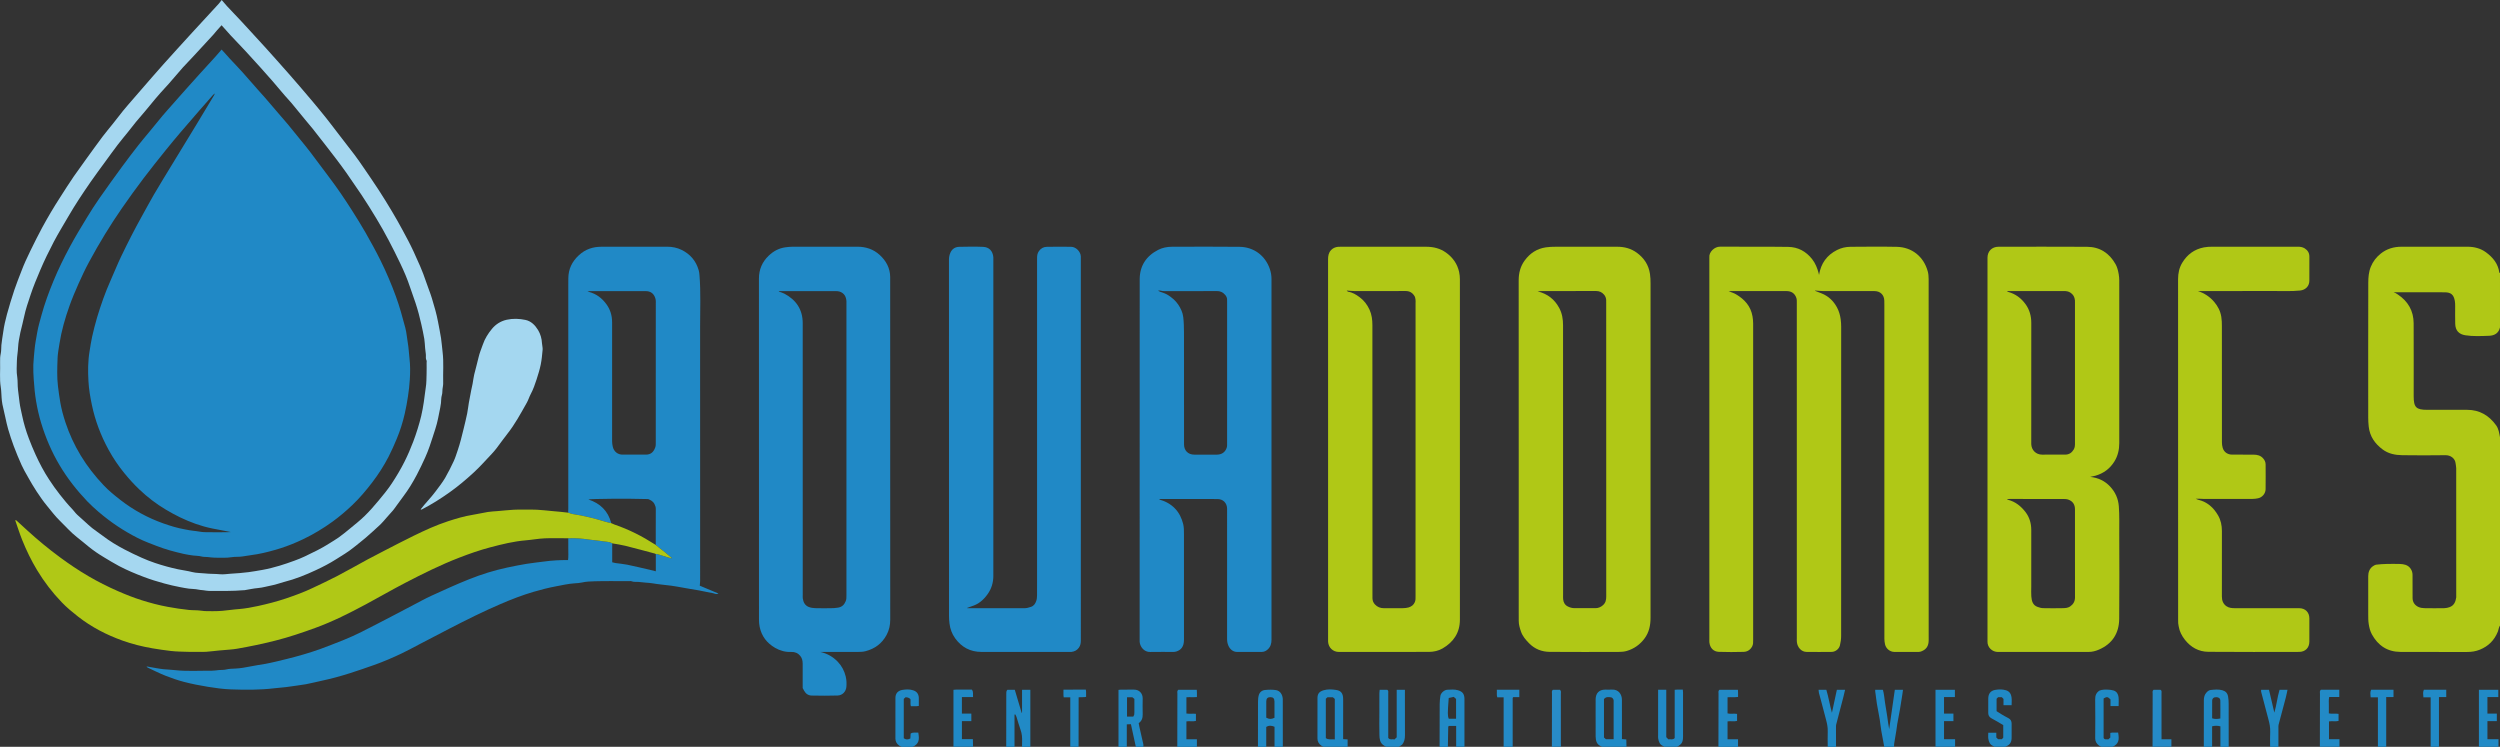
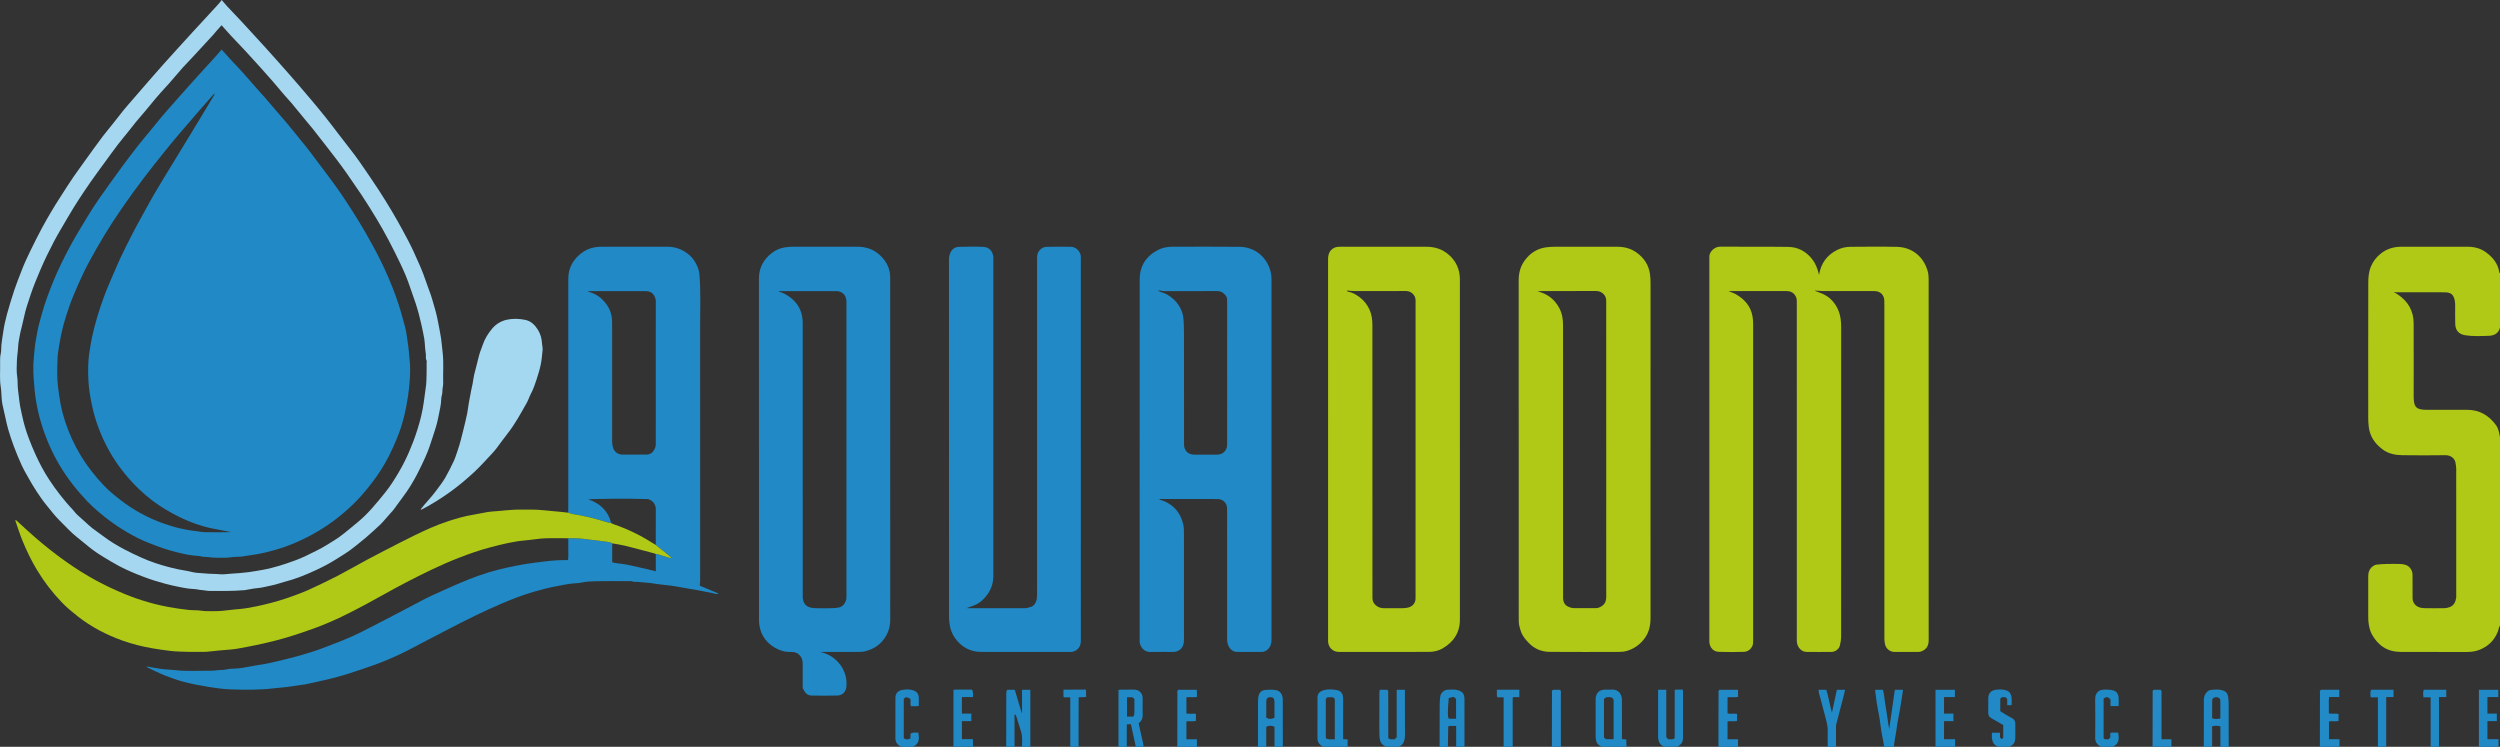
<svg xmlns="http://www.w3.org/2000/svg" id="Calque_2" data-name="Calque 2" viewBox="0 0 3316.07 990.62">
  <rect x="0" y="0" width="3316.07" height="990.62" fill="#333333" stroke="none" />
  <defs>
    <style>
      .cls-1 {
        fill: #228ac6;
      }

      .cls-2 {
        fill: #fff;
      }

      .cls-3 {
        fill: #2089c6;
      }

      .cls-4 {
        fill: #258ac6;
      }

      .cls-5 {
        fill: #a5d7f0;
      }

      .cls-6 {
        fill: #a4d7f0;
      }

      .cls-7 {
        fill: #288bc7;
      }

      .cls-8 {
        fill: #208ac6;
      }

      .cls-9 {
        fill: #b0c816;
      }

      .cls-10 {
        fill: #218ac6;
      }

      .cls-11 {
        fill: none;
      }

      .cls-12 {
        fill: #248ac6;
      }
    </style>
  </defs>
  <g id="Calque_1-2" data-name="Calque 1">
    <path class="cls-11" d="M890.39,739.45c.11,.04-.01-1.2-.18-.56-.04,.14-.13,.15-.3,.13-.1,0-.2-.03-.3-.04,.12,.11,.23,.22,.35,.33,.14,.05,.28,.09,.42,.13Z" />
    <path class="cls-9" d="M3315.13,361.34c-1.64-11.75-8.7-20.13-17.75-26.74-7.13-5.21-15.6-7.34-24.56-7.33-29.16,.05-58.31,.03-87.47,.01-10.18,0-19.49,2.75-27.46,9.12-5.86,4.68-10.35,10.46-13.23,17.57-2.79,6.89-3.29,14.1-3.31,21.25-.16,59.44-.1,118.88-.07,178.32,0,4.11,.19,8.19,.65,12.32,1.45,13.06,8.21,22.61,18.4,30.25,7.72,5.79,16.72,7.54,25.96,7.68,19.16,.29,38.32,.26,57.48,0,6.56-.09,12.74,3.99,13.44,10.98,.21,2.11,.77,4.2,.78,6.3,.04,56.11,.03,112.22,.03,168.33,0,1,.11,2.01-.02,2.99-.79,5.82-2.89,10.86-8.93,12.99-2.13,.75-4.45,1.27-6.7,1.31-8.83,.15-17.66,.17-26.49,0-2.57-.05-5.33-.43-7.65-1.44-5.06-2.22-8.05-6.29-8.12-11.95-.13-10.32-.08-20.64-.06-30.97,0-5.02-3.01-11.08-9.36-13.12-2.3-.74-4.81-1.07-7.23-1.14-5.99-.16-12-.16-17.99-.02-4.45,.11-8.91,.37-13.33,.91-1.68,.21-3.41,1.18-4.83,2.2-4.52,3.28-6.03,8.04-6.04,13.4-.02,16.65-.04,33.3,.01,49.95,.01,4.44-.03,8.85,.67,13.32,.75,4.76,1.88,9.33,4.14,13.49,8.13,14.94,20.62,23.27,37.82,23.38,29.49,.2,58.98,0,88.47,.1,5.85,.02,11.43-.83,16.84-3,11.42-4.59,19.4-12.53,23.99-24,1.06-2.65,1.07-5.65,2.86-8.01v-249.75c-1.07-5.51-1.68-11.09-5.15-15.9-9.49-13.16-21.99-20.53-38.46-20.54-17.65,0-35.31,0-52.96,0-14.64,0-17.92-3.29-17.92-17.93,0-32.29,.1-64.57-.05-96.86-.07-16.39-7.37-29.07-20.92-38.16-1.86-1.25-3.79-2.42-5.61-3.07,2.44,.2,5.27,.12,8.11,.12,19.82,0,39.64-.04,59.45,.02,8.51,.02,12.1,3.11,13.61,11.42,.42,2.31,.43,4.64,.44,6.97,.03,7.82-.15,15.65,.07,23.46,.24,8.82,4.84,13.83,13.48,15.16,10.44,1.61,20.95,1.03,31.41,.67,7.21-.25,12.81-3.42,14.5-11.22h0v-71.93c-.33-.3-.9-.57-.94-.92Z" />
    <path class="cls-10" d="M1355.65,945.42c-.17,.01-.34,.03-.52,.04-3.02-10.14-6.05-20.29-9.09-30.51h-9.83c-1.62,1.6-1.44,3.75-1.45,5.88-.03,23.26-.06,46.53-.09,69.79h11v-42.77c.34-.09,.68-.17,1.02-.26,.55,1.14,1.25,2.23,1.63,3.43,1.83,5.7,3.37,11.5,5.4,17.13,1.83,5.07,2.19,10.21,2.01,15.49-.08,2.33-.04,4.66-.06,6.98h11v-75.64h-11.01v30.44Z" />
    <path class="cls-8" d="M2151.38,980.35v-20.72c0-10.49,.05-20.98-.02-31.47-.05-7.01-4.29-13.99-13.5-13.45-2.82,.17-5.66,.04-8.5,.02-8.4-.06-12.76,4.95-12.86,12.7-.08,6.49-.02,12.99-.02,19.48,0,9.99-.08,19.98,.03,29.97,.07,5.82,1.43,11.05,7.81,13.25,.08,.03,.08,.31,.11,.47h32.99c-.08-3.26-.16-6.53-.24-9.79-2.16-.18-3.92-.33-5.81-.48Zm-11,.14h-10.32c-.65-.58-1.61-1.45-2.51-2.26v-50.93c2.55-3.32,6.07-2.84,9.47-2.32,1.69,.26,2.63,1.78,3.23,3.32,.23,.58,.12,1.3,.12,1.96,0,16.58,0,33.16,0,50.23Z" />
    <path class="cls-3" d="M1781.58,964.23c0-12.29-.04-24.58,.01-36.87,.04-8.69-3.8-11.31-9.39-12.19-5.46-.86-11.15-1.23-16.65,.44-5.6,1.7-7.98,4.55-8.01,10.22-.08,17.93-.04,35.87-.02,53.81,0,3.88,1.73,6.94,4.82,9.2,.98,.71,2.12,1.19,3.19,1.78h31.99v-9.84c-2.26-.14-4.01-.24-5.95-.36,0-5.62,0-10.91,0-16.19Zm-11.07,16.54c-4.21-.6-8.23,.99-11.88-1.71v-52.22c.59-.54,1.43-1.32,2.18-2.01h7.1c.7,.61,1.68,1.45,2.6,2.24v53.7Z" />
    <path class="cls-10" d="M1701.49,926.8c-.45-5.8-3.65-10.55-8.97-11.42-4.8-.79-9.85-.63-14.72-.14-3.9,.39-6.99,2.95-8.11,6.83-.8,2.78-1.01,5.81-1.03,8.73-.1,19.94-.07,39.89-.09,59.83h11v-26.4c3.53-2.21,7.04-1.92,11-.23v26.63h11c-.02-20.11-.03-40.22-.05-60.33,0-1.16,.07-2.33-.02-3.49Zm-10.97,25.32c-4.53,2.01-6.75,1.97-10.91-.15,0-7.21-.06-14.49,.02-21.76,.04-3.75,1.76-5.42,5.28-5.48,3.77-.06,5.55,1.67,5.58,5.71,.06,7.12,.02,14.25,.02,21.68Z" />
    <path class="cls-10" d="M2955.4,924.01c-.79-4.65-3.2-7.16-7.55-8.42-5.21-1.51-10.41-.91-15.63-.36-2.28,.24-3.88,1.62-5.37,3.21-2.74,2.93-3.59,6.51-3.6,10.37-.02,20.61-.04,41.22-.05,61.82h11v-27.22c3.8-.98,7.2-.98,11,0v27.22h11c-.02-19.11-.03-38.22-.05-57.34,0-3.11-.2-6.16-.73-9.28Zm-10.25,28.99c-3.83,.76-7.25,1.03-10.91-.2,0-8.04-.09-15.67,.04-23.3,.06-3.22,2.14-4.81,5.55-4.76,3.09,.04,5.21,1.62,5.27,4.5,.15,7.79,.05,15.58,.05,23.76Z" />
    <path class="cls-10" d="M1942.45,925.78c-.5-6.02-3.02-8.59-8.68-10.25-4.61-1.35-9.21-.79-13.77-.66-4.27,.12-8.89,4.36-9.43,8.13-.51,3.56-.91,7.18-.93,10.77-.12,18.95-.11,37.9-.14,56.85h11c.15-8.93,.3-17.85,.48-26.78,0-.23,.46-.44,.98-.91h9.54v27.69h11c0-20.45,0-40.9,0-61.35,0-1.16,.06-2.33-.04-3.49Zm-11.08,27.59h-9.66c-1.66-3.72-1.66-7.01-.09-27.52,2.13-.48,4.44-1,6.68-1.51,1.25,1.12,2.21,1.98,3.06,2.74v26.29Z" />
    <path class="cls-10" d="M1511.27,963.92c-.35-1.56-.59-3.14-.88-4.71,4.32-3.01,5.41-7.09,5.31-11.81-.15-6.98-.14-13.96-.01-20.94,.11-6.65-4.53-11.85-11.64-11.73-5.65,.09-11.31,0-16.97,.03-1.1,0-2.19,.18-3.46,.3v75.57h11v-29.82c1.88-.08,3.61-.16,5.46-.24,2.21,10.17,4.37,20.11,6.54,30.06h10c-.02-1.16,.17-2.37-.08-3.48-1.71-7.75-3.51-15.48-5.26-23.22Zm-6.61-18.7c0,2.74-.02,2.74-1.39,5.26h-8.36v-25.64h7.05c.64,.53,1.52,1.25,2.71,2.22,0,5.94,0,12.05,0,18.16Z" />
    <path class="cls-10" d="M1863.51,918.91v-3.96h-10.88v63.04c-1.04,.99-1.99,1.88-3.07,2.91-2.59-1.02-5.73,1.08-8.14-2.09,0-1.56,0-3.38,0-5.2,0-17.98,.01-35.96-.02-53.94,0-1.57,.66-3.39-1.24-4.71h-10.15c-.14,1.59-.37,3.01-.37,4.42-.03,8.82-.02,17.65-.02,26.47,0,9.82-.21,19.65,.09,29.46,.14,4.5,.62,9.24,4.51,12.5,1.3,1.09,2.86,1.88,4.3,2.8h16.99c1.42-.97,2.85-1.94,4.33-2.95,2.91-3.56,3.76-7.7,3.73-12.32-.14-18.81-.06-37.62-.06-56.43Z" />
    <path class="cls-10" d="M2232.14,914.74c-3.76,.09-7.18-.22-10.78,.24v64.07c-2.68,2.75-5.77,1.06-8.46,1.61-1-1.06-1.79-1.89-2.71-2.87v-62.86h-10.83v3.05c0,19.13,0,38.26,0,57.4,0,1.33-.13,2.69,.09,3.99,.7,4.32,1.97,8.32,6.54,10.21,.53,.22,.95,.69,1.42,1.04h16.99c6.57-3.66,8.04-6.21,8.04-14.1,0-19.3,0-38.6-.01-57.9,0-1.26-.18-2.51-.29-3.89Z" />
-     <path class="cls-3" d="M2668.26,935.43c0-3.59,.34-6.94-.08-10.2-.7-5.46-3.14-8.24-7.16-9.56-4.69-1.53-9.55-1.4-14.2-.64-6.57,1.08-9.5,5.14-9.54,11.71-.04,6.32,0,12.64-.01,18.96-.01,3.08,1.31,5.39,3.95,6.91,2.97,1.71,5.99,3.32,8.96,5.02,2.39,1.37,4.73,2.81,6.99,4.16v16.71c-.59,.62-1.38,1.45-1.92,2.02h-4.89c-.67-.64-1.5-1.43-2.41-2.29v-6.33h-10.65c0,2.77-.32,5.43,.07,7.99,.63,4.14,2.13,7.91,6.48,9.68,.53,.21,.95,.69,1.42,1.04h15c.05-.16,.06-.43,.14-.46,5.85-1.92,7.96-6.21,7.87-12.05-.09-5.98-.07-11.97,0-17.96,.04-3.42-1.12-5.99-4.32-7.6-3.05-1.54-6.02-3.25-8.97-4.99-2.36-1.39-4.64-2.94-6.67-4.23v-16.48c.59-.6,1.38-1.43,1.96-2.02h5.01c.57,.58,1.37,1.39,2.22,2.26v8.35h10.75Z" />
+     <path class="cls-3" d="M2668.26,935.43c0-3.59,.34-6.94-.08-10.2-.7-5.46-3.14-8.24-7.16-9.56-4.69-1.53-9.55-1.4-14.2-.64-6.57,1.08-9.5,5.14-9.54,11.71-.04,6.32,0,12.64-.01,18.96-.01,3.08,1.31,5.39,3.95,6.91,2.97,1.71,5.99,3.32,8.96,5.02,2.39,1.37,4.73,2.81,6.99,4.16v16.71c-.59,.62-1.38,1.45-1.92,2.02c-.67-.64-1.5-1.43-2.41-2.29v-6.33h-10.65c0,2.77-.32,5.43,.07,7.99,.63,4.14,2.13,7.91,6.48,9.68,.53,.21,.95,.69,1.42,1.04h15c.05-.16,.06-.43,.14-.46,5.85-1.92,7.96-6.21,7.87-12.05-.09-5.98-.07-11.97,0-17.96,.04-3.42-1.12-5.99-4.32-7.6-3.05-1.54-6.02-3.25-8.97-4.99-2.36-1.39-4.64-2.94-6.67-4.23v-16.48c.59-.6,1.38-1.43,1.96-2.02h5.01c.57,.58,1.37,1.39,2.22,2.26v8.35h10.75Z" />
    <path class="cls-8" d="M2505.86,967.19c-1.2-5.81-1.82-11.64-2.66-17.44-.85-5.95-2.01-11.85-2.86-17.79-.82-5.72-1.27-11.51-2.8-17.02h-10.23c0,.81-.07,1.44,.01,2.04,.7,5.34,1.4,10.68,2.15,16.01,.3,2.09,.74,4.15,1.12,6.22,.91,4.95,1.91,9.88,2.69,14.85,.81,5.16,1.29,10.37,2.15,15.51,1.18,7.04,2.58,14.04,3.88,21.06h13c.06-1.49-.03-3,.2-4.46,.88-5.61,1.89-11.21,2.79-16.82,.49-3.06,.76-6.16,1.3-9.21,1.16-6.55,2.49-13.06,3.63-19.61,1.09-6.25,2.03-12.52,3.01-18.79,.34-2.19,.61-4.4,.93-6.79h-10.83c-2.51,17.51-5,34.88-7.49,52.25Z" />
    <path class="cls-8" d="M2810.19,936.53c0-4.09,.36-8.08-.1-11.97-.46-3.85-2.38-7.27-6.38-8.6-2.28-.76-4.78-1.03-7.2-1.17-4.1-.24-8.22-.22-11.86,1.3-4.33,2.91-5.6,6.74-5.54,11.64,.22,17.13,.19,34.27,.01,51.4-.04,4.3,1.76,7.26,4.91,9.69,.96,.74,2.13,1.2,3.21,1.79h15c7.98-4.01,9.1-8.74,7.3-18.96-3.36,.41-6.82-.42-10.35,.48v6.17c-.94,.85-1.79,1.62-2.68,2.42-2.19-.49-4.86,.96-6.23-1.94v-52.32c4.43-2.53,5.32-2.42,9.13,1.23v8.84h10.79Z" />
    <path class="cls-10" d="M1207.88,973.1c-.11,2.05-.21,4.16-.33,6.4-3.11,1.61-5.92,1.92-8.76-.29v-52.19c.77-.71,1.61-1.49,2.35-2.16q4.07-.05,6.53,2.55c.37,3.06-.39,6.22,.53,9.31,3.63-.16,7.08,.4,10.54-.38,0-3.42,0-6.57,0-9.72,0-.5,0-1-.03-1.5-.34-4.81-2.74-7.88-7.28-9.42-4.68-1.59-9.54-1.39-14.2-.64-6.33,1.03-9.46,4.78-9.49,10.65-.1,17.97-.04,35.94-.03,53.91,0,3.89,1.71,6.96,4.82,9.23,.98,.71,2.12,1.19,3.19,1.78h15c7.93-3.93,9.19-8.74,7.32-18.92-3.33,.39-6.88-.89-10.15,1.4Z" />
    <path class="cls-1" d="M1587.47,914.93h-24.58c-1.87,1.64-1.15,3.6-1.16,5.34-.07,23.45-.09,46.9-.13,70.36h25.99v-10.09h-13.9v-23.69c4.34-.68,8.67,.5,12.62-.61v-9.43c-4.35-.43-8.64,.26-12.62-.37v-21.57c4.71-.35,9.3,.14,13.94-.3-.08-3.53,.21-6.61-.17-9.63Z" />
    <path class="cls-1" d="M3089.25,956.91c4.36-.78,8.69,.4,12.67-.67v-9.34c-4.33-.73-8.66,.36-12.88-.66,0-3.71-.08-7.2,.02-10.68,.11-3.57-.46-7.19,.45-11.05h13.38v-9.59h-24.43c-1.92,1.61-1.19,3.57-1.19,5.3-.08,23.47-.09,46.93-.13,70.4h25.99v-10.1h-13.89v-23.62Z" />
    <path class="cls-1" d="M2305.25,914.93h-24.55c-1.93,1.64-1.18,3.6-1.19,5.34-.08,23.45-.1,46.9-.13,70.36h25.99v-10.09h-13.9v-23.68c4.34-.69,8.67,.49,12.62-.62v-9.3c-4.33-.8-8.66,.39-12.62-.67v-21.39c4.7-.4,9.31,.26,13.94-.45-.08-3.38,.21-6.47-.17-9.48Z" />
    <path class="cls-10" d="M3299.4,956.5h12.47v-9.96h-12.48v-21.95h14.43v-9.58h-25.73v75.61h25.99v-10.17h-14.68v-23.95Z" />
    <path class="cls-10" d="M2578.61,956.5h12.47v-9.96h-12.48v-21.95h14.43v-9.58h-25.73v75.61h25.99v-10.17h-14.68v-23.95Z" />
    <path class="cls-3" d="M1290.69,924.62c-.44-3.58,.85-6.93-1.62-9.88-4.02,0-8-.05-11.98,.01-4.09,.06-8.21-.27-12.39,.24v75.62h25.99c-.08-3.26-.16-6.52-.25-10.16h-14.53v-23.94h12.49v-9.95h-12.52v-21.95h14.81Z" />
    <path class="cls-10" d="M2429.92,945.41c-2.95-10.83-4.53-20.89-7.41-30.46h-10.29c.19,1.65,.2,3.11,.54,4.49,.77,3.15,1.74,6.24,2.57,9.38,2.2,8.3,4.34,16.62,6.55,24.92,1.43,5.38,2.71,10.73,2.49,16.41-.27,6.81-.04,13.65-.02,20.47h11c-.02-8.66-.04-17.31-.04-25.97,0-1.15-.06-2.36,.23-3.46,3.2-12.4,6.47-24.77,9.69-37.16,.76-2.93,1.39-5.89,2.15-9.09h-10.89c-2.13,9.87-4.24,19.69-6.56,30.47Z" />
-     <path class="cls-8" d="M3016.73,945.26c-2.49-10.69-4.76-20.45-7.06-30.3h-10.46c0,1.01-.17,1.85,.03,2.6,3.15,12.07,6.28,24.14,9.54,36.17,1.55,5.72,2.77,11.4,2.46,17.42-.33,6.47-.07,12.98-.07,19.47h11c0-8.49,0-16.98,0-25.46,0-1.32-.1-2.7,.23-3.95,3.16-12.06,6.44-24.1,9.61-36.16,.85-3.24,1.43-6.55,2.2-10.1h-10.55c-2.94,9.74-3.83,19.86-6.92,30.31Z" />
    <path class="cls-12" d="M1986.02,925h8.45v65.62h12c-.01-21.61-.03-43.21-.02-64.82,0-.26,.3-.53,.68-1.14h8.14v-9.74h-29.86c.41,3.37-.51,6.59,.62,10.09Z" />
    <path class="cls-4" d="M2867.11,975.39c0-18.6,.01-37.19-.02-55.79,0-1.57,.66-3.38-1.25-4.63h-9.38c-1.86,1.74-1.11,3.68-1.12,5.42-.08,23.41-.1,46.82-.13,70.23h24.99v-10.07h-13.09v-5.16Z" />
    <path class="cls-10" d="M3144.5,924.92h9.62v65.7h11v-66.05h9.68v-9.65h-29.7c-1.57,3.25-.82,6.43-.6,10Z" />
    <path class="cls-10" d="M3214.48,924.92h9.62v65.7h11v-66.05h9.68v-9.65h-29.7c-1.57,3.25-.82,6.43-.6,10Z" />
    <path class="cls-10" d="M1440.27,914.74c-5.12,0-9.94-.02-14.76,0-4.93,.02-9.86-.08-14.89,.07,.12,3.62-.32,6.73,.31,10.11h8.72v65.7h11c.03-21.9,.06-43.8,.09-65.64,3.57-.61,6.74,.24,9.89-.67-.2-3.3,.34-6.41-.35-9.57Z" />
    <path class="cls-7" d="M2069.13,914.93h-9.39c-1.88,1.64-1.16,3.6-1.16,5.33-.07,23.45-.09,46.91-.12,70.36h12c-.03-1.66-.09-3.32-.09-4.99,0-21.79,.01-43.58-.04-65.37,0-1.73,.74-3.7-1.19-5.33Z" />
    <path class="cls-9" d="M2556.99,359.83c-5.41-19.65-21.11-32-40.93-32.42-20.48-.43-40.98-.18-61.48-.05-6.26,.04-12.38,1.44-17.99,4.3-13.35,6.81-21.32,17.63-23.77,33.07-.26-1.17-.37-1.79-.54-2.41-1.8-6.68-4.23-12.97-8.6-18.56-8.14-10.41-18.84-16.09-31.76-16.28-30.15-.43-60.31-.05-90.47-.28-7.29-.05-14.79,7.12-14.13,14.1,.11,1.15,0,2.33,0,3.49,0,167.66,0,335.32,0,502.98,0,1.5-.1,3.01,.08,4.49,.88,7.41,5.6,12.08,12.38,12.35,10.98,.44,21.99,.31,32.98,.04,5.04-.13,9.01-2.72,11.44-7.38,1.37-2.64,1.23-5.42,1.23-8.22,0-140.02,0-280.04,0-420.06,0-3.12-.3-6.18-.84-9.31-2.33-13.64-10.59-22.69-21.99-29.39-2.73-1.6-5.89-2.49-9.65-4.03,1.53-.09,2.18-.17,2.82-.17,24.66,0,49.32-.03,73.98,0,6.53,0,11.09,3.18,13.05,9.28,.63,1.98,.54,4.23,.54,6.36,.02,148.01,.02,296.03,.02,444.04,0,2-.13,4.01,.09,5.99,.78,7.04,6.06,12.84,12.63,12.93,11.16,.16,22.33,.13,33.49,0,4.81-.05,9.68-3.66,10.93-8.51,1.05-4.08,1.63-8.4,1.64-12.61,.08-136.69,.07-273.38,.05-410.07,0-3.28-.2-6.53-.63-9.82-.75-5.8-2.31-11.16-5.11-16.26-4.69-8.52-11.36-14.78-20.46-18.35-2.8-1.1-5.61-2.2-8.41-3.29,.03-.14,.07-.28,.1-.43,3.43,.24,6.86,.69,10.28,.7,22.83,.06,45.65,0,68.48,.06,7.67,.02,12.71,5.04,12.96,12.61,.06,1.83,.06,3.66,.06,5.49,0,147.68,0,295.36,.04,443.04,0,2.44,.34,4.91,.84,7.3,1.2,5.72,6.52,10.12,12.37,10.16,10.83,.08,21.66,.05,32.49-.02,1.26,0,2.59-.4,3.78-.89,6.44-2.65,9.27-7.18,9.27-14.75,0-159.67,0-319.33-.05-479,0-3.42-.29-6.96-1.19-10.24Z" />
    <path class="cls-3" d="M928.68,769.88c.02-112.03,.09-224.06-.04-336.09-.03-22.91,1.03-45.84-.82-68.72-.18-2.27-.46-4.57-1.09-6.75-3.55-12.35-11.28-21.33-22.76-26.91-5.91-2.88-12.32-4.16-18.98-4.15-29.15,.06-58.3,0-87.46,.04-11.2,.02-21.08,3.35-29.53,11.09-9.2,8.43-14.14,18.54-14.16,31.02,0,3.16-.04,6.33-.04,9.49,0,98.55,0,197.09,0,295.64,0,1.83-.1,3.65-.15,5.48h0c1.96,.62,3.88,1.51,5.89,1.81,15.03,2.22,29.68,5.99,44.19,10.43,2.32,.71,4.72,1.14,7.08,1.7-4.24-16.26-14.79-26.38-30.39-31.44,3.2-.97,53-1.35,79.36-.54,3.33,1.43,6.5,2.96,8.3,6.49,1.07,2.1,1.79,4.14,1.78,6.52-.06,15.95-.05,31.89-.07,47.84,1.61,1.33,3.19,2.72,4.85,3.99,5.07,3.88,10.16,7.73,14.98,12.17,.1,.01,.2,.04,.3,.04,.16,.01,.26,0,.3-.13,.17-.64,.29,.6,.18,.56-.14-.05-.28-.09-.42-.13,.51,.48,1.03,.95,1.53,1.45-1.89-.48-3.81-.87-5.67-1.44-4.51-1.37-8.99-2.85-13.5-4.22-.76-.23-1.63-.12-2.45-.17v22.83c-2.79-.7-5.2-1.35-7.63-1.91-10.12-2.32-20.21-4.75-30.38-6.85-5.11-1.05-10.35-1.42-15.52-2.17-1.42-.2-2.8-.66-4.31-1.02v-25.1c-3.74-2.36-8.12-1.99-12.21-2.71-5.96-1.05-12.04-1.34-18.03-2.23-9.31-1.39-18.63-2.24-28.04-1.79h0c.02,4.83,.1,9.65,.03,14.48-.07,4.75,.36,9.53-.3,14.41-10.83-.11-21.34,.5-31.8,1.93-7.77,1.06-15.59,1.8-23.32,3.08-8.66,1.43-17.28,3.15-25.87,4.99-17.16,3.68-33.91,8.9-50.17,15.4-16.75,6.69-33.19,14.18-49.59,21.7-9.19,4.21-18.04,9.16-27.02,13.84-14.61,7.62-29.14,15.41-43.82,22.9-15.1,7.71-30.03,15.77-45.82,22.04-10.25,4.07-20.48,8.2-30.85,11.95-14.64,5.29-29.59,9.56-44.71,13.31-9.93,2.47-19.84,4.98-29.92,6.75-5.94,1.04-11.92,1.88-17.82,3.08-6.9,1.41-13.79,2.64-20.84,2.96-3.93,.18-7.97,.2-11.74,1.15-3.31,.84-6.55,.52-9.81,.82-3.26,.3-6.52,.92-9.78,.89-16.43-.17-32.87,1.02-49.28-.87-4.74-.55-9.52-.68-14.27-1.13-2.92-.28-5.83-.76-8.72-1.25-4.68-.79-9.34-1.65-14.01-2.49,.54,.92,1.18,1.44,1.91,1.77,7.68,3.55,15.24,7.42,23.1,10.52,8.13,3.2,16.44,6.12,24.89,8.3,10.38,2.68,20.9,4.76,31.53,6.47,10.03,1.61,20.1,3.05,30.16,3.41,19.35,.69,38.73,.88,58.06-1.48,6.65-.81,13.39-1.11,20.04-2.17,7.26-1.16,14.59-1.87,21.81-3.19,7.34-1.35,14.56-3.29,21.87-4.83,12.39-2.62,24.57-6.03,36.62-9.85,10.66-3.38,21.23-7.07,31.78-10.79,12.57-4.43,24.8-9.73,36.83-15.44,8.25-3.92,16.24-8.37,24.35-12.59,13.02-6.78,26.02-13.6,39.07-20.34,22.16-11.44,44.45-22.59,67.39-32.44,14.48-6.21,29.12-11.94,44.24-16.34,9.81-2.86,19.71-5.4,29.8-7.28,8.02-1.49,15.95-3.36,24.12-3.9,3.27-.22,6.59-.35,9.76-1.07,5.64-1.29,11.42-1.51,17.08-1.67,15.15-.43,30.31-.15,45.47-.15,1.17,0,2.48-.32,3.47,.11,3.05,1.31,6.21,.58,9.3,.89,3.09,.3,6.18,.67,9.28,.94,2.94,.26,5.85,.35,8.81,.86,8.37,1.43,16.86,2.16,25.29,3.22,2.75,.34,5.48,.83,8.21,1.3,4.96,.86,9.92,1.78,14.88,2.64,4.66,.8,9.33,1.48,13.98,2.36,6.07,1.15,12.09,2.58,18.17,3.61,2.28,.39,4.52,2.15,7.31,.44-8.52-3.57-16.85-7.07-24.74-10.37,.21-2.74,.51-4.85,.51-6.95Zm-58.82-367.07c0,61.23,.01,122.46-.03,183.69,0,2.43,.16,4.8-.8,7.3-2.37,6.16-5.95,9.19-12.36,9.23-10.32,.07-20.65,.07-30.97,.01-6.5-.04-11.49-4.15-12.9-10.59-.48-2.22-.88-4.5-.88-6.76-.05-52.74-.06-105.49-.01-158.23,0-8.8-2.39-16.86-7.49-23.87-5.8-7.97-13.37-13.83-23.16-16.38-.43-.11-.82-.32-2.05-.81,1.8-.13,2.76-.26,3.72-.26,24.48-.01,48.95-.01,73.43,0,6.07,0,10.36,2.7,12.53,8.44,.45,1.2,.76,2.48,.9,3.75,.16,1.48,.08,2.99,.08,4.49Z" />
    <path class="cls-3" d="M1180.76,367.5c-.08-11.92-5.39-21.55-13.89-29.32-8.27-7.56-18.33-10.97-29.64-10.93-28.99,.11-57.98,.02-86.96,.06-2.94,0-5.85,.36-8.8,.78-8.68,1.23-15.83,5.29-21.92,11.13-8.52,8.17-12.88,18.21-12.87,30.27,.08,151,.05,302,.06,452.99,0,2.95,.27,5.83,.86,8.78,2.5,12.61,9.69,21.75,20.5,28.05,6.56,3.81,13.82,5.79,21.58,5.45,4.7-.21,8.69,1.51,11.75,5.13,2.56,3.03,3.25,6.72,3.26,10.53,.05,10.82,.02,21.64,.02,32.23,.74,1.39,1.36,2.55,1.99,3.7,2.15,3.92,5.58,6.18,9.93,6.25,11.49,.2,23,.36,34.48-.05,6.52-.23,11.01-5.4,11.56-11.42,.41-4.58,.23-9.2-.87-13.77-1.8-7.5-5.26-14.04-10.56-19.59-6.4-6.69-14.11-11.01-23.3-13.05h4.89c15.16,0,30.32,0,45.48,0,3.29,0,6.53-.12,9.78-.97,12.38-3.24,21.77-10.16,27.89-21.53,3.43-6.37,4.85-13.03,4.84-20.26-.07-145.84-.05-291.67-.05-437.51,0-5.66,.03-11.32,0-16.98Zm-58.02,35.61c0,128.81,0,257.62,0,386.42,0,2.62,.11,5.21-.93,7.78-1.93,4.77-4.89,7.81-10.28,8.69-3.29,.54-6.51,.74-9.79,.75-6.83,.02-13.66,.16-20.48-.07-2.88-.1-5.91-.55-8.56-1.61-5.05-2.01-7.24-6.38-7.88-11.57-.18-1.48-.04-2.99-.04-4.49,0-120.15,.03-240.31-.04-360.46-.01-17.94-8.7-30.81-24.4-39.08-2.27-1.19-4.83-1.83-7.25-2.73,.03-.2,.06-.41,.08-.61h2.9c24.15,0,48.3-.01,72.44,.03,1.79,0,3.68,.09,5.33,.66,5.99,2.09,8.57,6.7,8.9,12.79,.06,1.16,.01,2.33,.01,3.49Z" />
    <path class="cls-3" d="M1681.5,861.46c3.84-3.5,5.05-7.8,5.05-12.83-.04-159.5-.04-318.99,0-478.49,0-4.49-.72-8.86-2.1-13.01-6.01-18.08-21.35-29.51-40.3-29.74-29.98-.37-59.98-.14-89.97-.07-6.25,.02-12.41,1.27-17.97,4.12-15.84,8.13-24.47,21.22-24.49,39.06-.12,159.5-.07,318.99-.07,478.49,0,.83-.07,1.67,.01,2.5,.69,6.86,6.16,13.46,13.84,13.31,10.33-.21,20.66-.02,30.99-.08,1.44,0,2.95-.23,4.31-.71,5.62-1.98,9.67-6.12,9.67-15.45,.02-46.78,.04-93.57-.03-140.35,0-4.43,0-9.01-1.07-13.26-1.92-7.65-5.3-14.75-10.92-20.54-5.73-5.9-12.7-9.65-21.1-11.98,.91-.33,1.21-.54,1.51-.54,25.32,0,50.65-.05,75.97,.04,7.58,.03,12.68,5.24,12.82,12.67,.03,1.66,.01,3.33,.01,4.99,0,55.94,0,111.88-.02,167.82,0,3.16,.45,6.09,1.75,9.05,2.05,4.69,6.21,8.21,11.14,8.25,11,.09,21.99,.05,32.99,.02,3.07,0,5.65-1.16,7.97-3.27Zm-53.84-273.49c0,1.97,.09,4.06-.51,5.88-1.96,5.97-6.65,9.17-13.08,9.2-9.99,.04-19.98,.05-29.97,0-8.17-.04-13.57-5.37-13.58-13.6-.05-35.44-.02-70.87-.02-106.31,0-14.14,.1-28.28-.04-42.42-.07-6.76-.18-13.56-.99-20.25-.73-5.99-3.3-11.5-6.71-16.55-3.47-5.14-8.07-9.02-13.23-12.38-3.19-2.08-6.7-3.23-10.27-4.35-.88-.28-1.68-.8-3.29-1.59,1.47-.15,2.12-.39,2.66-.24,4.22,1.22,8.53,.75,12.8,.76,20.81,.04,41.62,.15,62.43-.08,4.8-.05,8.26,1.61,11.22,5.07,1.67,1.95,2.73,4.07,2.57,6.71-.07,1.16,.03,2.33,.03,3.49,0,62.22,0,124.44-.02,186.66Z" />
    <path class="cls-3" d="M1418.13,864.75c1,0,2.01,.1,3-.02,4.02-.48,7.33-2.08,9.84-5.51,2.19-2.99,2.69-6.19,2.69-9.72-.02-168.81-.02-337.61-.02-506.42,0-1,.03-2,0-3-.26-6.26-6.45-12.62-12.8-12.71-10.83-.16-21.66-.21-32.48,.04-4.16,.1-7.62,1.95-10.29,5.63-2.26,3.11-2.46,6.31-2.46,9.79,.01,141.01,0,282.01,0,423.02,0,7.82,.08,15.65-.04,23.47-.04,2.59-.18,5.33-1.03,7.73-1.2,3.39-3.01,6.54-6.9,7.86-2.95,1-5.88,1.86-9.03,1.86-15.66-.02-31.32,0-46.98,0h-28.44c-.11-.14-.21-.29-.32-.43,2.12-.77,4.2-1.65,6.35-2.3,8.91-2.7,15.45-8.48,20.74-15.87,5.21-7.27,7.65-15.47,7.65-24.36,.02-140.17,.01-280.35,.01-420.52,0-.67,.05-1.34,0-2-.78-8.72-5.83-13.54-13.73-13.87-10.48-.44-20.99-.26-31.48-.02-5.26,.12-9.42,2.61-11.7,7.6-1.37,3-1.97,6.13-1.97,9.5,.06,157.65,.05,315.31,.07,472.96,0,3.27,.25,6.51,.67,9.79,.91,7.16,3.26,13.54,7.44,19.36,8.54,11.9,20.12,18.08,34.76,18.11,38.82,.08,77.63,.03,116.45,.03Z" />
    <path class="cls-5" d="M36.82,632.3c3.77,6.58,7.5,13.22,11.7,19.52,4.41,6.62,8.89,13.19,14.01,19.34,5.46,6.55,10.52,13.44,16.66,19.38,7.63,7.37,14.55,15.47,22.96,22.03,5.15,4.01,10.16,8.21,15.21,12.35,6.43,5.25,13.28,9.9,20.39,14.16,6.66,3.98,13.26,8.09,20.12,11.7,10.54,5.56,21.52,10.15,32.68,14.38,9.02,3.42,18.15,6.29,27.45,8.79,6.99,1.88,14,3.55,21.11,4.88,3.8,.71,7.6,1.48,11.44,1.97,4.05,.51,8.23,.33,12.18,1.21,2.28,.51,4.48,.67,6.75,.86,2.42,.2,4.82,.9,7.23,.91,15.74,.08,31.49,.39,47.21-.95,.17-.01,.34,.02,.5-.01,6.06-.99,12.08-2.35,18.17-2.86,6.18-.51,12.01-2.46,18.04-3.54,5.49-.97,10.75-3.15,16.18-4.52,14.71-3.7,28.68-9.34,42.37-15.74,9.08-4.25,17.99-8.83,26.47-14.23,8.06-5.13,16.35-9.92,23.77-16.01,5.18-4.25,10.56-8.26,15.63-12.64,6.73-5.82,13.32-11.8,19.8-17.89,2.86-2.7,5.29-5.86,7.92-8.8,2.85-3.2,5.77-6.33,8.53-9.6,1.67-1.98,3.11-4.15,4.64-6.25,2.98-4.07,5.89-8.18,8.93-12.2,6.86-9.05,12.72-18.74,18.01-28.76,3.91-7.41,7.49-15.01,10.97-22.64,2.26-4.96,4.25-10.05,6.05-15.19,2.64-7.55,4.96-15.22,7.47-22.82,3.04-9.18,4.59-18.69,6.52-28.12,.42-2.05,.76-4.13,1-6.21,.4-3.56,.17-7.3,1.21-10.66,.82-2.66,.54-5.19,.82-7.77,.3-2.74,1-5.49,.92-8.22-.4-13.73,.91-27.46-.77-41.2-.75-6.12-1.15-12.29-2.07-18.42-1.08-7.18-2.65-14.25-3.94-21.37-1.96-10.78-5.09-21.21-8.23-31.64-2.26-7.51-5.41-14.74-7.84-22.21-4.44-13.63-10.45-26.61-16.39-39.59-4.5-9.83-9.7-19.36-14.83-28.89-4.44-8.25-9.08-16.41-13.88-24.46-5.55-9.3-11.21-18.53-17.11-27.61-6.71-10.32-13.68-20.46-20.63-30.62-3.94-5.76-7.91-11.5-12.11-17.07-6.77-8.98-13.74-17.8-20.6-26.7-5.47-7.09-10.82-14.27-16.4-21.28-5.9-7.42-11.95-14.73-18.02-22.01-5.67-6.8-11.45-13.51-17.21-20.23-4.27-4.98-8.57-9.95-12.91-14.88-5.1-5.81-10.23-11.59-15.37-17.37-5.58-6.27-11.16-12.55-16.8-18.77-7.21-7.94-14.48-15.83-21.73-23.73-3.79-4.14-7.56-8.29-11.41-12.38-6.12-6.52-12.33-12.96-18.43-19.49-2.34-2.5-4.49-5.17-7.13-8.22-1.54,1.99-2.54,3.47-3.73,4.78-3.88,4.29-7.82,8.51-11.74,12.76-7.83,8.5-15.68,16.98-23.5,25.5-6.8,7.41-13.57,14.85-20.33,22.3-6.09,6.71-12.16,13.43-18.2,20.19-4.93,5.52-9.8,11.08-14.67,16.65-4.32,4.94-8.6,9.92-12.91,14.88-6.56,7.57-13.13,15.13-19.68,22.71-2.04,2.36-4.08,4.72-6.02,7.16-4.66,5.87-9.23,11.81-13.89,17.68-4.37,5.5-8.97,10.83-13.19,16.45-7.11,9.48-14.03,19.1-20.98,28.7-5.8,8.02-11.6,16.04-17.27,24.16-6.39,9.16-12.2,18.69-18.29,28.04-8.39,12.89-16.13,26.13-23.51,39.59-5.59,10.18-10.62,20.68-15.8,31.08-4.52,9.08-8.68,18.32-12.26,27.81-3,7.94-6.26,15.8-8.93,23.85-3.57,10.78-6.93,21.65-9.91,32.6-2.11,7.74-3.9,15.62-4.96,23.56-.78,5.78-1.95,11.52-2.44,17.38-.32,3.73-.04,7.58-.85,11.21-.83,3.76-.99,7.48-.85,11.24,.41,11.06-.94,22.15,.89,33.2,.78,4.66,.7,9.46,1.11,14.19,.25,2.91,.5,5.84,1.08,8.69,1.18,5.82,2.56,11.59,3.89,17.37,1.19,5.16,2.18,10.37,3.69,15.44,2.24,7.51,4.61,15,7.37,22.33,3.22,8.56,6.72,17.03,10.47,25.37,2.38,5.3,5.33,10.35,8.22,15.4Zm-12.96-115.67c-.67-5.43-.22-10.88-.96-16.21-.53-3.76-.92-7.48-.79-11.24,.23-6.74,.15-13.54,1.11-20.19,.87-5.98,.73-12.02,1.86-17.95,.66-3.47,1.22-6.97,2.01-10.42,1.58-6.87,3.5-13.67,4.9-20.58,1.99-9.77,5.32-19.14,8.43-28.56,3.72-11.27,8.29-22.23,12.95-33.16,5.44-12.78,11.52-25.24,17.95-37.51,5.99-11.44,12.83-22.44,19.3-33.64,9.08-15.7,19.15-30.77,29.45-45.68,6.46-9.35,13.29-18.44,19.98-27.63,5.36-7.35,10.67-14.73,16.18-21.96,4.26-5.59,8.83-10.94,13.23-16.43,3.67-4.58,7.21-9.27,10.94-13.8,3.96-4.81,8.12-9.47,12.12-14.25,4.62-5.51,9.16-11.1,13.77-16.62,2.32-2.77,4.69-5.5,7.11-8.19,3.53-3.93,7.18-7.75,10.66-11.72,6.27-7.16,12.46-14.4,18.68-21.6,.22-.25,.47-.47,.7-.71,5.33-5.67,10.68-11.31,15.97-17.01,7.86-8.47,15.69-16.97,23.5-25.5,1.77-1.93,3.35-4.03,5.07-6,1.74-2,3.55-3.95,5.93-6.59,4.64,5.19,8.6,9.6,12.56,14.02,.33,.37,.7,.71,1.05,1.07,6.03,6.37,12.12,12.69,18.09,19.13,6.84,7.38,13.59,14.84,20.32,22.31,5.18,5.74,10.32,11.52,15.38,17.36,5.58,6.44,11.01,13.01,16.57,19.47,2.9,3.37,6.03,6.55,8.88,9.96,5.87,7.02,11.61,14.16,17.43,21.22,3.54,4.3,7.22,8.49,10.68,12.85,5.78,7.26,11.47,14.6,17.16,21.93,4.7,6.05,9.42,12.09,14.03,18.22,4.69,6.23,9.37,12.47,13.85,18.85,6.6,9.41,13.11,18.9,19.5,28.45,6.83,10.21,13.27,20.66,19.64,31.17,11.69,19.25,21.96,39.24,31.68,59.5,4.99,10.39,9.59,21.03,13.21,32.04,2.3,7,4.93,13.89,7.24,20.88,3.07,9.28,5.57,18.73,7.69,28.28,1.43,6.43,2.84,12.87,3.94,19.35,.68,4.01,.71,8.13,1.1,12.2,.26,2.74,.68,5.47,.97,8.22,.29,2.75-.56,5.58,.92,8.26,.42,.77,.08,1.96,.08,2.96,0,4.83,.13,9.66-.03,14.48-.2,6.24-.09,12.56-1.12,18.69-1.07,6.38-1.56,12.83-2.6,19.21-.98,6.05-1.95,12.15-3.39,18.06-2.79,11.5-6.3,22.81-10.51,33.94-3.42,9.05-7.23,17.92-11.52,26.51-5.04,10.09-10.86,19.86-17.09,29.28-5.29,8-11.45,15.46-17.6,22.84-5.8,6.96-11.78,13.82-18.25,20.13-6.2,6.06-13.08,11.43-19.77,16.98-4.77,3.96-9.6,7.87-14.62,11.5-4.05,2.93-8.45,5.38-12.67,8.09-10.37,6.67-21.49,11.94-32.58,17.24-4.48,2.14-9.13,3.97-13.8,5.67-6.47,2.35-12.97,4.65-19.57,6.6-7.38,2.18-14.83,4.15-22.44,5.5-6.21,1.1-12.4,2.18-18.65,3.03-7.97,1.08-15.93,1.58-23.94,2.09-4.57,.29-9.18,1.14-13.73,.7-6.74-.65-13.54-.35-20.21-1.11-5.65-.64-11.43-.39-16.95-1.84-6.08-1.61-12.33-2.3-18.46-3.6-10.4-2.2-20.57-5.03-30.61-8.38-6.08-2.03-12.07-4.4-17.92-7.02-7.66-3.43-15.25-7.04-22.68-10.94-10.03-5.27-19.74-11.11-28.77-18.02-4.64-3.55-9.55-6.74-14.15-10.35-3.49-2.74-6.68-5.87-10-8.84-3.19-2.85-6.38-5.71-9.55-8.59-.74-.67-1.46-1.37-2.11-2.13-1.72-1.98-3.29-4.09-5.1-5.98-5.69-5.92-10.84-12.26-15.94-18.7-5.17-6.52-9.91-13.3-14.46-20.23-6.93-10.55-12.8-21.72-18.02-33.2-3.19-7.01-6.12-14.14-8.86-21.34-3.7-9.74-6.65-19.76-8.79-29.92-1.26-5.96-2.76-11.91-3.52-18.02-.7-5.64-1.37-11.28-2.06-16.92Z" />
    <g>
-       <path class="cls-9" d="M2810.49,671.69c-.78-10.39-4.74-19.08-11.68-26.44-6.83-7.25-15.38-11.52-26.29-12.69,2.97-.66,5.06-1.01,7.09-1.6,10.68-3.13,19.07-9.34,24.96-18.82,4.63-7.45,6.49-15.7,6.49-24.36,.04-69.25,.03-138.51,0-207.76,0-5.44,.24-10.86-.73-16.31-.84-4.72-1.96-9.39-4.27-13.45-8.25-14.56-20.8-22.8-37.71-22.9-39.15-.24-78.3-.1-117.45-.06-8.73,0-14.58,5.91-14.63,14.51,0,.67,0,1.33,0,2v504.41c0,.83,.03,1.67,0,2.5-.35,8.03,6.35,14.08,13.84,14.06,40.15-.08,80.3-.03,120.45-.04,4.66,0,9.11-1.18,13.32-2.98,17.95-7.68,26.91-21.76,27.1-40.88,.37-37.62,.19-75.24,.06-112.87-.04-12.1,.36-24.19-.55-36.31Zm-147.71-285.6h3.42c23.82,0,47.63,.02,71.45-.03,3.04,0,5.84,.37,8.49,2.05,3.78,2.39,5.68,5.8,6.1,10.13,.08,.83,.06,1.66,.06,2.49,0,62.41,0,124.82,0,187.23,0,2.81-.06,5.53-1.57,8.13-2.54,4.36-6.15,6.86-11.18,6.91-10.32,.11-20.65,.1-30.98,.04-7.99-.05-13.96-5.96-14.26-13.98-.04-1.16,0-2.33,0-3.49,0-52.42-.04-104.85,.04-157.27,.01-9.18-2.32-17.57-7.68-24.92-5.75-7.9-13.29-13.55-22.87-16.16-.46-.12-.9-.3-1.35-.45,.11-.23,.21-.45,.32-.68Zm83.04,418.38c-2.75,1.88-6.21,2.14-9.44,2.21-8.82,.19-17.65,.18-26.47-.01-2.38-.05-4.81-.82-7.09-1.6-6.79-2.31-7.95-8.2-8.44-14.22-.32-3.97-.06-7.98-.06-11.97,0-25.29-.02-50.58,.01-75.87,.01-8.82-2.38-16.97-7.71-23.88-5.92-7.69-13.32-13.7-23.05-16.19-.31-.08-.61-.19-.89-.32-.1-.05-.16-.21-.42-.57,1.29-.08,2.41-.21,3.54-.21,23.81-.01,47.62-.03,71.43,.03,2.11,0,4.35,.14,6.3,.85,5.94,2.14,8.78,6.59,8.78,12.88,0,20.46,0,40.93,0,61.39,0,18.47-.05,36.94,.03,55.4,.02,5.31-2.36,9.25-6.51,12.09Z" />
      <path class="cls-9" d="M1935.42,360.7c-2.4-10.73-8.36-19.13-17.26-25.56-7.91-5.71-16.85-7.83-26.41-7.84-37.81-.03-75.62-.01-113.43,0-1.17,0-2.34-.05-3.49,.07-3.53,.37-6.66,1.63-9.17,4.25-3.32,3.45-4.07,7.66-4.07,12.27,.04,84.06,.03,168.12,.03,252.17s0,167.45,0,251.18c0,1.33-.06,2.67,.01,3.99,.44,7.71,6.48,13.51,14.2,13.51,39.81,.02,79.62,.07,119.43-.05,6.41-.02,12.73-1.38,18.36-4.67,14.55-8.52,22.84-20.98,22.84-38.12,.05-150.47,.04-300.94-.01-451.42,0-3.26-.32-6.6-1.03-9.78Zm-57.77,41.19c0,129.64,0,259.28-.02,388.92,0,2.61,.18,5.17-.92,7.8-1.63,3.91-4.61,5.99-8.29,7.11-2.47,.75-5.18,.95-7.78,.98-8.33,.12-16.65,.04-24.98,.05-4.68,0-8.63-1.52-11.9-5.01-2.15-2.31-3.15-4.94-3.27-7.99-.07-1.66-.02-3.33-.02-4.99,0-119.16,.03-238.31-.07-357.47,0-7.01-.83-14.02-3.84-20.59-3.02-6.58-7.28-12.14-13.07-16.45-4.62-3.44-9.48-6.46-15.37-7.31-.52-.07-.95-.79-1.83-1.57,3.61,.27,6.7,.68,9.79,.69,22.82,.06,45.63,.1,68.45-.02,5.4-.03,9.1,2.39,11.74,6.71,.82,1.33,1.08,3.07,1.32,4.66,.22,1.47,.07,2.99,.07,4.49Z" />
      <path class="cls-9" d="M2188.58,363.34c-1.79-11.99-7.87-21.09-17.44-28.09-7.69-5.63-16.44-7.96-25.89-7.96-27.32,0-54.63-.01-81.95,.01-4.28,0-8.52,.14-12.82,.78-11.98,1.78-21.09,7.86-28.1,17.44-5.73,7.83-7.97,16.68-7.96,26.34,.07,74.73,.04,149.46,.04,224.19,0,68.91,0,137.81,0,206.72,0,6.99,.02,13.98,.03,20.97,0,4.81,1.4,9.33,2.92,13.83,2.11,6.27,6.27,11.04,10.82,15.69,7.59,7.76,16.99,11.31,27.47,11.39,30.81,.26,61.63,.13,92.44,.04,3.25,0,6.62-.38,9.73-1.3,9.62-2.83,17.47-8.45,23.46-16.48,6.04-8.09,7.98-17.53,7.98-27.35,.05-147.8,.04-295.6,.02-443.4,0-4.28-.11-8.52-.76-12.82Zm-62.35,439.4c-2.88,2.54-6.13,3.9-9.82,3.95-9.33,.13-18.66,.11-27.98,0-3.12-.04-6.13-.84-8.95-2.3-3.87-2.02-5.66-5.37-6.08-9.52-.2-1.98-.08-3.99-.08-5.99,0-119.17,.02-238.35-.05-357.52,0-7.89-1.22-15.69-5.04-22.78-6.04-11.22-15.09-18.74-28.75-22.15,2.3-.18,3.42-.34,4.55-.34,24.32-.01,48.64,.06,72.95-.08,4.56-.03,7.95,1.58,10.81,4.96,1.67,1.98,2.43,4.24,2.69,6.72,.12,1.15,.03,2.33,.03,3.49,0,129.99-.01,259.99,.05,389.98,0,4.54-.73,8.4-4.33,11.57Z" />
-       <path class="cls-9" d="M3063.2,820.17c-.03-7.96-5.35-13.34-13.24-13.42-5.83-.06-11.66-.01-17.49-.01-22.66,0-45.31,.02-67.97-.02-3.94,0-7.97-.3-11.3-2.62-4.4-3.06-6.04-7.57-6.03-12.86,.04-28.97,0-57.93,.03-86.9,0-7.35-1.44-14.41-5.11-20.75-5.99-10.36-14.37-17.91-26.41-20.72-1.11-.26-2.13-.9-3.19-1.37,3.42-.22,6.68,.26,9.94,.27,21.82,.07,43.65,.06,65.47,0,2.44,0,4.92-.34,7.31-.84,5.47-1.15,9.87-6.3,9.95-11.98,.15-10.98,.08-21.97,.02-32.96-.02-3.06-1.21-5.63-3.29-7.99-3.36-3.81-7.69-4.88-12.42-4.92-9.66-.08-19.32,.05-28.98-.07-5.48-.07-10.38-2.98-12.24-8.89-.77-2.45-1.01-5.16-1.02-7.76-.06-51.27-.03-102.54-.06-153.82,0-4.11-.11-8.18-.77-12.31-1.21-7.59-4.56-14-9.38-19.71-5.76-6.83-12.95-11.6-21.69-14.45h5.3c32.15,0,64.3,.07,96.45-.04,11.28-.04,22.56,.51,33.83-.64,7.05-.72,12.22-5.66,12.28-12.89,.08-10.65,0-21.31,.03-31.96,.01-4.87-2.03-8.44-6.18-11.06-2.96-1.87-6.1-2.23-9.44-2.23-37.65,.02-75.3,0-112.94,.02-3.79,0-7.53,.15-11.32,.88-12.77,2.48-22.21,9.52-28.8,20.46-3.97,6.59-5.48,13.85-5.48,21.64,.09,150.49,.07,300.97,.07,451.46,0,1.66-.04,3.33,.09,4.99,.11,1.46,.43,2.9,.68,4.35,1.15,6.62,4.12,12.37,8.25,17.61,7.9,10.03,18.36,15.8,30.94,15.92,40.14,.38,80.29,.16,120.44,.12,8.27,0,13.64-5.42,13.68-13.59,.04-10.32,.04-20.64,0-30.96Z" />
      <path class="cls-9" d="M889.62,738.98c-4.82-4.44-9.91-8.29-14.98-12.17-1.66-1.27-3.24-2.66-4.85-3.99-.37-.24-.75-.48-1.12-.72-16.79-10.78-34.45-19.81-53.39-26.23-1.5-.51-2.92-1.24-4.38-1.87-.03-.01-.06-.03-.09-.04-2.36-.56-4.76-.99-7.08-1.7-14.5-4.44-29.16-8.21-44.19-10.43-2.01-.3-3.93-1.19-5.89-1.81-3.27-.36-6.53-.76-9.8-1.09-3.93-.39-7.87-.72-11.8-1.08-6.54-.6-13.07-1.37-19.62-1.73-5.65-.31-11.32-.18-16.99-.18-4.66,0-9.34-.12-13.99,.17-7.22,.45-14.43,1.19-21.64,1.82-4.27,.37-8.57,.51-12.79,1.18-6.6,1.06-13.11,2.67-19.71,3.71-11.33,1.79-22.28,5.06-33.11,8.59-15.69,5.11-30.69,12.04-45.5,19.26-13.1,6.39-26.02,13.16-39,19.82-7.43,3.81-14.87,7.64-22.21,11.62-13.54,7.34-26.91,15-40.56,22.13-10.58,5.53-21.46,10.5-32.23,15.66-11.49,5.51-23.45,9.86-35.51,13.93-12.06,4.07-24.37,7.22-36.78,9.95-8.31,1.83-16.68,3.36-25.18,4.09-3.61,.31-7.22,.57-10.8,1.08-7.85,1.1-15.72,1.77-23.64,1.73-5.27-.03-10.52,.19-15.83-.62-5.35-.82-10.84-.45-16.29-1-9.48-.95-18.84-2.41-28.2-4.13-11.74-2.15-23.23-5.2-34.58-8.79-10.74-3.39-21.19-7.54-31.51-12.06-13.53-5.92-26.68-12.54-39.4-20-13.05-7.65-25.58-16.11-37.77-25.1-15.03-11.09-29.38-22.97-43.17-35.56-4.78-4.36-9.52-8.76-14.31-13.11-.26-.24-.8-.16-1.6-.29,3.2,9.08,5.95,17.93,9.41,26.49,5.52,13.66,11.92,26.91,19.54,39.56,9.41,15.6,20.41,29.98,33.05,43.06,6.54,6.78,13.81,12.8,21.25,18.62,17.87,13.97,37.72,24.27,58.98,31.9,13.06,4.69,26.5,8.02,40.24,10.36,8.06,1.37,16.16,2.53,24.25,3.47,8.03,.93,16.18,.88,24.28,1.16,3.83,.13,7.66,.03,11.49,.02,3.66-.01,7.34,.15,10.99-.12,5.72-.42,11.42-1.19,17.13-1.73,4.6-.44,9.21-.72,13.8-1.15,3.27-.31,6.55-.58,9.78-1.16,8.36-1.5,16.71-3.03,25.02-4.79,8.61-1.83,17.2-3.81,25.74-5.96,18.03-4.54,35.59-10.5,53.06-16.86,23.31-8.48,45.32-19.62,67.1-31.28,17.49-9.36,34.63-19.37,52.23-28.49,23.38-12.12,46.95-23.87,71.57-33.39,13.55-5.24,27.23-10.05,41.24-13.74,15.48-4.07,31.03-7.96,47.09-9.28,8.33-.68,16.59-2.28,24.92-2.65,10.47-.47,20.98-.1,31.47-.09h0c9.41-.44,18.74,.4,28.04,1.79,5.99,.9,12.07,1.18,18.03,2.23,4.09,.72,8.47,.35,12.21,2.71,.17,.03,.34,.06,.51,.09,5.62,1.01,11.3,1.77,16.83,3.15,13.11,3.26,26.14,6.83,39.19,10.3,.38,.1,.72,.32,1.07,.53,.08,.05,.17,.1,.25,.14,.82,.05,1.69-.06,2.45,.17,4.51,1.37,8.99,2.85,13.5,4.22,1.86,.57,3.78,.97,5.67,1.44-.51-.49-1.02-.97-1.53-1.45-.12-.11-.23-.22-.35-.33Z" />
    </g>
    <path class="cls-6" d="M557.92,675.66c.74,.12,1.13,.32,1.35,.2,13.14-6.71,25.53-14.59,37.56-23.17,11.22-8,21.69-16.87,31.77-26.16,8.27-7.62,15.72-16.12,23.48-24.3,2.26-2.38,4.42-4.87,6.41-7.47,4.83-6.32,9.37-12.87,14.32-19.1,10.23-12.86,17.92-27.29,25.97-41.5,2.05-3.62,3.2-7.75,5.17-11.42,3.37-6.27,5.69-12.94,7.85-19.65,2.05-6.39,4.05-12.79,5.42-19.42,1.36-6.56,1.88-13.14,2.52-19.73,.28-2.85-.71-5.79-.85-8.71-.31-6.25-1.99-12.15-5.18-17.44-3.89-6.43-9.21-11.85-16.73-13.44-8.16-1.72-16.55-2.08-24.89-.22-7.97,1.78-14.49,5.98-19.56,12.08-5.16,6.21-9.46,13.08-12.1,20.86-1.9,5.61-4.33,11-5.63,16.84-1.7,7.66-3.97,15.18-5.78,22.81-.96,4.07-1.4,8.26-2.16,12.38-.53,2.84-1.25,5.64-1.81,8.47-1.08,5.52-2.18,11.04-3.14,16.59-.83,4.77-1.28,9.62-2.25,14.36-1.42,6.9-3.11,13.76-4.78,20.61-2.31,9.49-4.6,18.98-7.77,28.23-1.66,4.84-3.15,9.79-5.3,14.41-3.48,7.46-7.17,14.85-11.29,21.97-3.74,6.46-8.44,12.3-12.9,18.3-6.07,8.18-13.32,15.31-19.69,23.61Z" />
    <path class="cls-2" d="M810.95,693.95c-.05,0-.1,0-.15,.01,.03,.01,.06,.03,.09,.04,.02-.02,.04-.04,.06-.05Z" />
    <path class="cls-3" d="M48.03,533c1.61,9.46,3.74,18.79,6.52,27.96,5.96,19.67,13.98,38.45,24.5,56.16,10.38,17.47,22.85,33.33,36.84,47.99,4.57,4.79,9.55,9.19,14.53,13.56,4.07,3.58,8.36,6.92,12.66,10.22,8.2,6.28,16.81,11.96,25.71,17.18,9.01,5.27,18.26,10.08,28.02,13.85,3.48,1.35,6.97,2.66,10.44,4.04,11.8,4.67,24.01,7.93,36.36,10.73,4.13,.94,8.33,1.55,12.53,2.14,3.57,.5,7.3,.29,10.73,1.23,2.98,.82,5.88,.57,8.81,.83,3.1,.27,6.19,.86,9.28,.84,7.44-.05,14.87,.57,22.32-.66,4.84-.8,9.83-.17,14.78-1.04,6.41-1.13,12.9-1.81,19.33-2.97,10.42-1.89,20.58-4.63,30.63-7.81,10.22-3.23,20.15-7.3,29.83-11.91,13.9-6.63,27.05-14.56,39.5-23.6,9.07-6.6,17.62-13.88,25.76-21.6,9.85-9.34,18.55-19.7,26.79-30.48,8.18-10.7,15.4-22,21.56-33.93,3.95-7.65,7.4-15.57,10.73-23.51,4.52-10.78,8.02-21.92,10.65-33.31,1.79-7.77,3.19-15.61,4.38-23.52,1.1-7.28,1.92-14.61,2.37-21.89,.59-9.37,.71-18.82-.44-28.28-.8-6.65-.97-13.39-2.16-20.03-1.21-6.74-1.59-13.67-3.33-20.26-3.73-14.08-7.54-28.12-12.56-41.87-5.91-16.21-12.64-32.04-20.28-47.46-6.23-12.56-13.01-24.87-19.95-37.05-5.82-10.21-12.09-20.17-18.39-30.09-9.23-14.52-18.88-28.75-29.25-42.49-8.7-11.52-17.24-23.16-25.97-34.66-4.18-5.5-8.63-10.81-12.98-16.18-5.48-6.78-10.93-13.58-16.5-20.29-4.32-5.2-8.83-10.26-13.23-15.39-5.8-6.75-11.56-13.54-17.38-20.27-3.03-3.5-6.2-6.88-9.26-10.35-6.65-7.55-13.2-15.19-19.94-22.66-5.66-6.28-11.54-12.37-17.31-18.55-.56-.6-1.08-1.25-1.63-1.86-2.86-3.17-5.73-6.34-9.08-10.03-3.17,3.65-5.71,6.69-8.37,9.62-7.12,7.84-14.3,15.62-21.42,23.46-5.78,6.37-11.51,12.77-17.23,19.19-8.13,9.14-16.22,18.3-24.32,27.46-2.4,2.72-4.83,5.42-7.14,8.22-5.77,6.97-11.47,13.99-17.21,20.99-4.91,5.98-9.98,11.84-14.74,17.95-7.26,9.32-14.46,18.69-21.43,28.23-10.16,13.89-20.24,27.85-30.08,41.96-5.89,8.45-11.48,17.13-16.82,25.94-7.78,12.84-15.6,25.69-22.7,38.91-7.85,14.63-15.18,29.54-21.53,44.92-6.13,14.86-11.69,29.9-15.91,45.41-2.13,7.82-4.48,15.63-5.8,23.6-1.23,7.39-2.81,14.73-3.43,22.27-.54,6.68-1.39,13.37-1.63,20.06-.23,6.58,.16,13.19,.58,19.79,.62,9.84,1.6,19.58,3.24,29.29Zm28.27-57.08c.23-6.59,1.52-13.24,2.54-19.84,2.66-17.25,7.47-33.89,13.29-50.25,3.53-9.93,7.64-19.67,11.93-29.29,4.37-9.8,8.95-19.55,14.04-28.99,6.73-12.48,13.78-24.8,21.18-36.9,7.15-11.71,14.66-23.23,22.47-34.51,9.23-13.33,18.74-26.48,28.51-39.42,9.71-12.85,19.83-25.39,29.9-37.95,6.38-7.96,12.95-15.78,19.56-23.56,8.33-9.8,16.78-19.5,25.21-29.22,4.76-5.48,9.6-10.89,14.38-16.36,1.72-1.98,3.34-4.05,5.61-5.76-.29,.78-.47,1.63-.89,2.33-7.46,12.45-14.92,24.9-22.45,37.3-11.18,18.41-22.43,36.76-33.62,55.16-7.98,13.12-16.03,26.19-23.8,39.43-5.52,9.42-10.59,19.1-15.93,28.63-9.88,17.64-19,35.67-27.74,53.88-4.91,10.24-9.07,20.84-13.73,31.2-7.18,15.99-12.92,32.51-17.98,49.26-2.57,8.51-4.67,17.18-6.66,25.86-1.41,6.18-2.19,12.5-3.27,18.74-2.3,13.32-2.28,26.71-1.53,40.03,.59,10.51,2.36,20.97,4.54,31.37,4.4,21.02,11.91,40.77,22.17,59.53,5.98,10.93,12.93,21.21,20.83,30.9,6.29,7.72,12.94,15.07,20.15,21.91,10.65,10.1,22.24,19,34.86,26.5,6.15,3.66,12.44,7.14,18.89,10.25,13.62,6.57,27.77,11.73,42.62,14.78,8.11,1.66,16.25,3.12,24.82,4.76-1.84,.09-3.3,.22-4.77,.23-10.16,.02-20.33,.19-30.48-.07-4.54-.12-9.04-1.34-13.58-1.71-4.25-.34-8.36-1.29-12.53-2.04-9.63-1.73-18.9-4.56-28.07-7.81-20.76-7.36-39.85-17.75-57.23-31.29-7.69-5.99-15.27-12.15-21.96-19.22-11.55-12.18-21.89-25.3-30.6-39.74-8.37-13.86-15.08-28.42-20.16-43.74-2.9-8.76-5.33-17.65-6.9-26.81-1.22-7.09-2.18-14.17-3.05-21.31-1.48-12.1-.95-24.19-.53-36.24Z" />
  </g>
</svg>